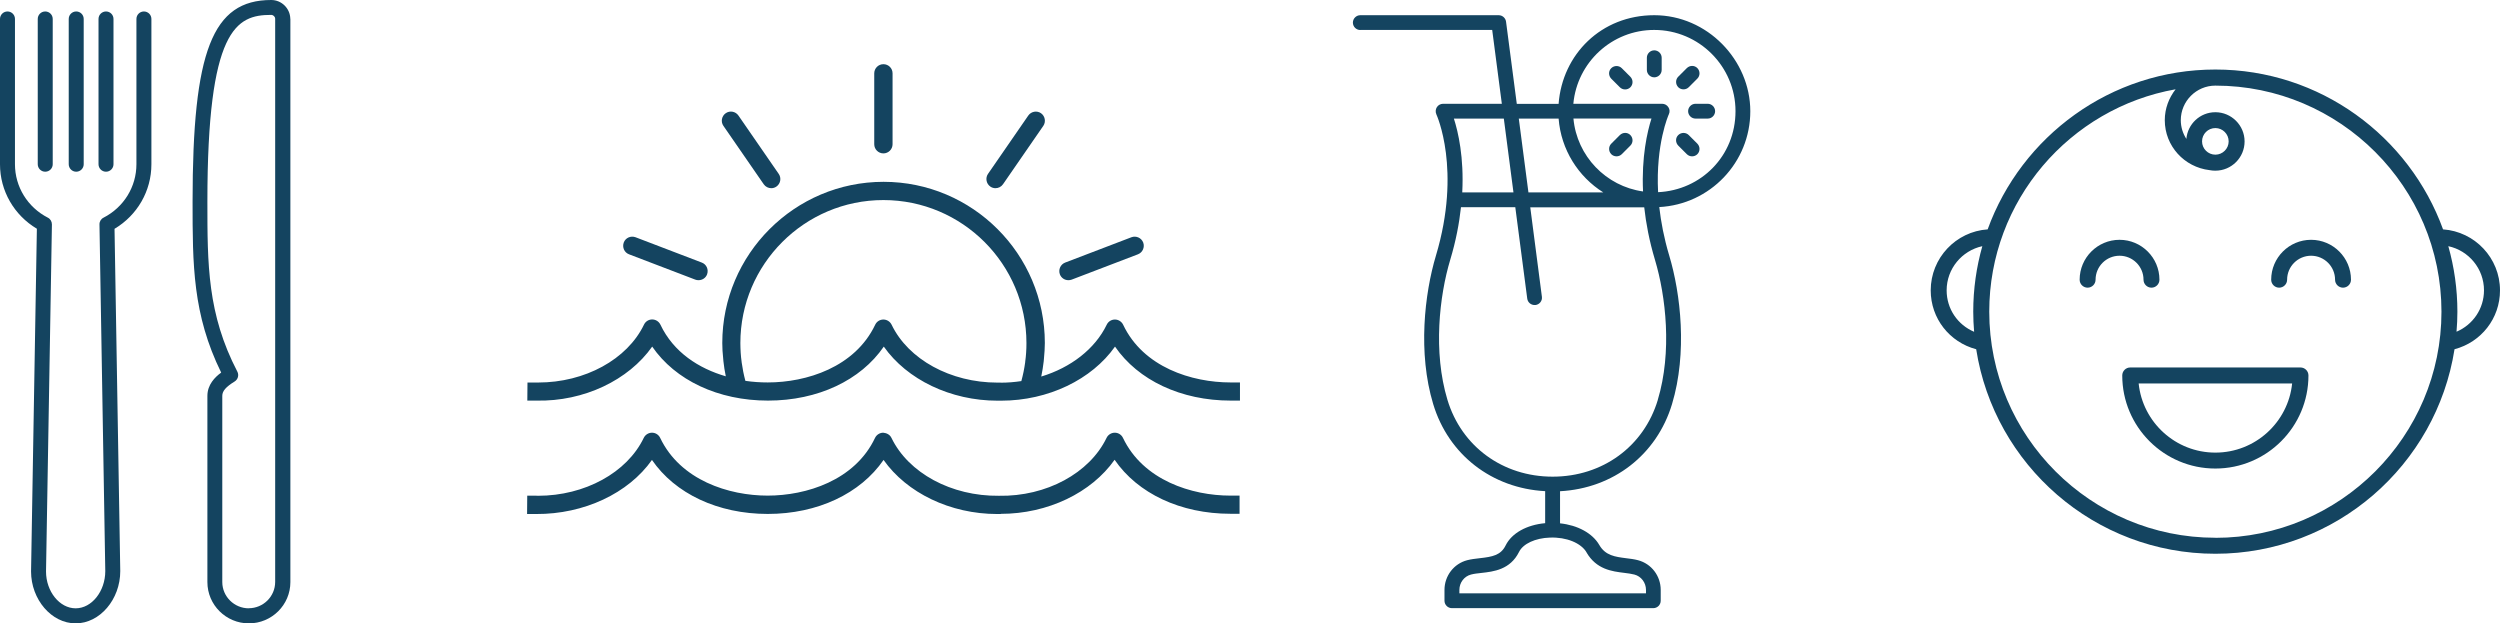
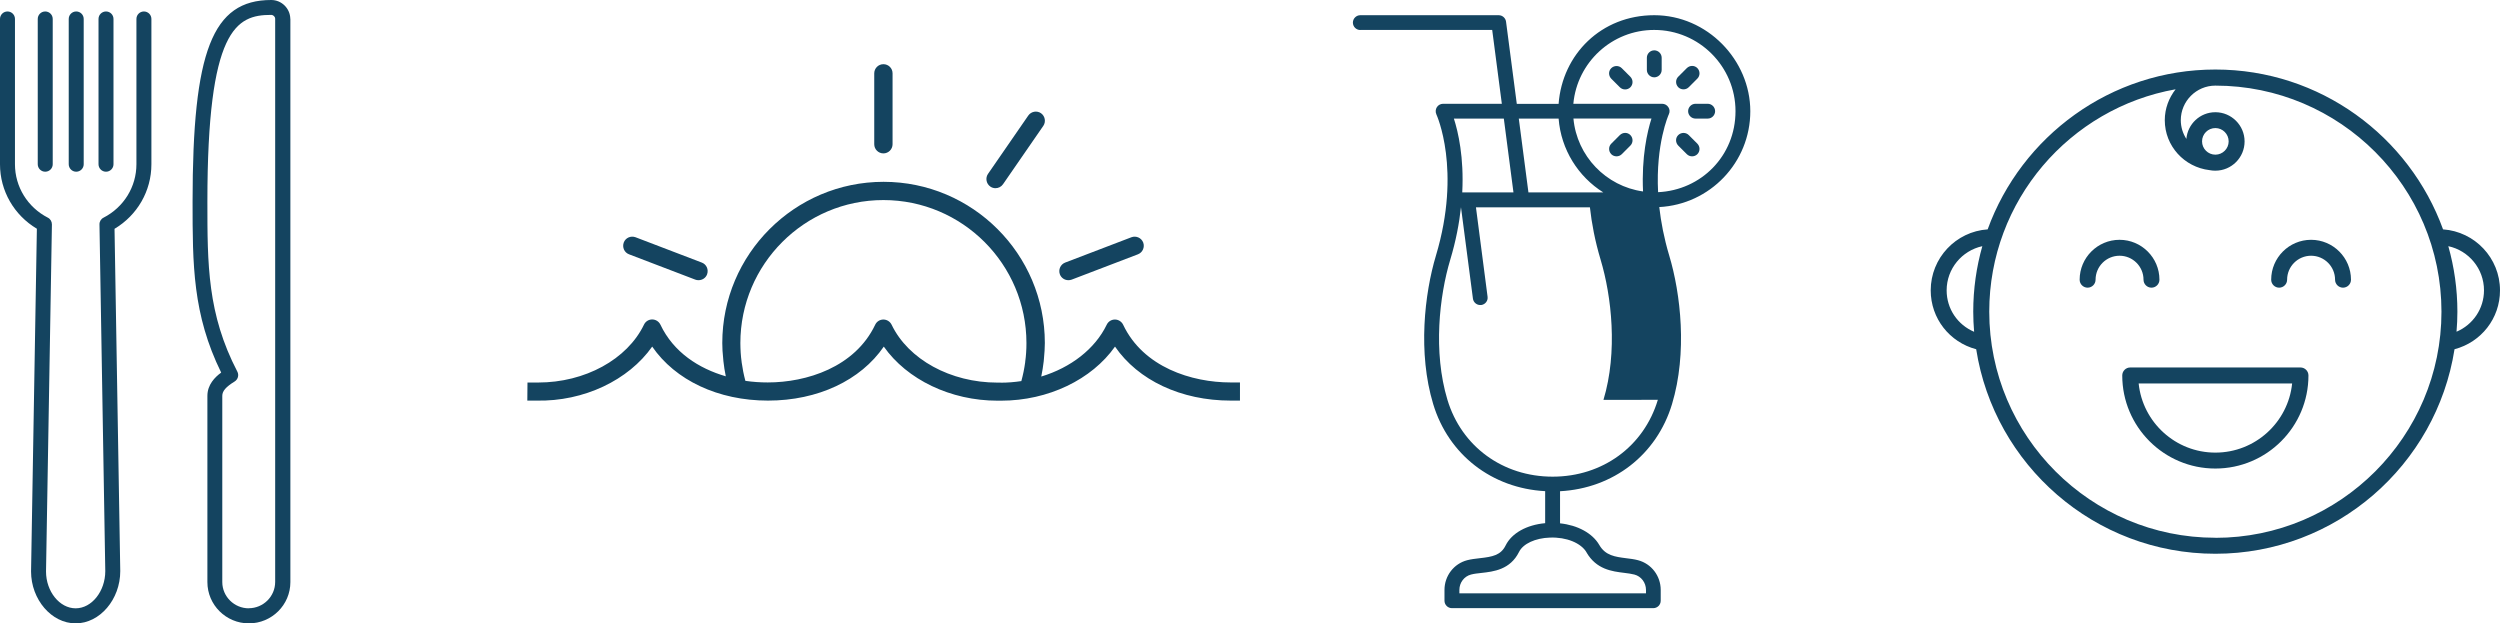
<svg xmlns="http://www.w3.org/2000/svg" id="Capa_2" data-name="Capa 2" viewBox="0 0 313.9 78.26">
  <defs>
    <style>      .cls-1 {        fill: #144460;      }    </style>
  </defs>
  <g id="Capa_1-2" data-name="Capa 1">
    <g>
      <g>
        <path class="cls-1" d="M288.85,46.14h-21.38c-.55,0-1,.45-1,1,0,6.45,5.24,11.69,11.69,11.69s11.69-5.24,11.69-11.69c0-.55-.45-1-1-1ZM278.16,56.83c-5,0-9.13-3.81-9.63-8.68h19.27c-.5,4.87-4.63,8.68-9.64,8.68Z" />
        <path class="cls-1" d="M313.9,36.46c0-4.06-3.16-7.38-7.15-7.66-4.24-11.69-15.45-20.07-28.59-20.07s-24.35,8.38-28.59,20.07c-3.99.27-7.15,3.6-7.15,7.66,0,3.53,2.37,6.51,5.71,7.39,2.27,14.53,14.87,25.68,30.03,25.68s27.75-11.15,30.03-25.68c3.34-.88,5.71-3.86,5.71-7.39ZM244.42,36.46c0-2.72,1.92-4.99,4.48-5.55-.74,2.62-1.14,5.37-1.14,8.22,0,.85.04,1.69.11,2.53-2.06-.87-3.45-2.87-3.45-5.2ZM278.16,67.52c-15.65,0-28.39-12.74-28.39-28.39,0-13.95,10.12-25.56,23.4-27.92-.84,1.08-1.36,2.41-1.36,3.88,0,3.25,2.46,5.9,5.61,6.27.24.05.49.07.74.07,2.03,0,3.67-1.65,3.67-3.67s-1.65-3.67-3.67-3.67c-1.92,0-3.48,1.48-3.64,3.35-.44-.68-.7-1.48-.7-2.35,0-2.39,1.95-4.34,4.34-4.34,15.66,0,28.39,12.74,28.39,28.39s-12.74,28.39-28.39,28.39ZM276.49,17.75c0-.92.75-1.67,1.67-1.67s1.67.75,1.67,1.67-.75,1.67-1.67,1.67-1.67-.75-1.67-1.67ZM308.44,41.66c.07-.84.11-1.68.11-2.53,0-2.85-.4-5.6-1.14-8.22,2.56.55,4.48,2.83,4.48,5.54,0,2.33-1.4,4.33-3.45,5.2Z" />
        <path class="cls-1" d="M269.14,35.12c0,.55.45,1,1,1s1-.45,1-1c0-2.76-2.25-5.01-5.01-5.01s-5.01,2.25-5.01,5.01c0,.55.45,1,1,1s1-.45,1-1c0-1.66,1.35-3.01,3.01-3.01s3.01,1.35,3.01,3.01Z" />
        <path class="cls-1" d="M290.18,30.11c-2.76,0-5.01,2.25-5.01,5.01,0,.55.45,1,1,1s1-.45,1-1c0-1.66,1.35-3.01,3.01-3.01s3.01,1.35,3.01,3.01c0,.55.45,1,1,1s1-.45,1-1c0-2.76-2.25-5.01-5.01-5.01Z" />
      </g>
      <g>
-         <path class="cls-1" d="M125.67,64.54h-.46c-5.9,0-11.36-2.66-14.27-6.79-2.9,4.22-8.28,6.78-14.54,6.78s-11.64-2.55-14.54-6.78c-2.96,4.2-8.54,6.82-14.54,6.79h-1.14l.02-2.3h1.15c.06.01.14.01.2.01,5.87,0,11.18-2.9,13.28-7.27.19-.39.59-.65,1.03-.65s.84.25,1.03.65c2.54,5.33,8.64,7.25,13.49,7.25s10.96-1.9,13.49-7.25c.19-.39.59-.65,1.03-.65.44.04.84.25,1.03.65,2.13,4.41,7.53,7.34,13.49,7.27,5.97.11,11.39-2.85,13.52-7.27.19-.39.59-.65,1.03-.65s.84.25,1.03.65c2.54,5.33,8.64,7.25,13.49,7.25h1.15v2.28h-1.15c-6.26,0-11.64-2.55-14.54-6.78-2.91,4.14-8.39,6.79-14.3,6.79h0Z" />
        <path class="cls-1" d="M154.51,48.02c-4.86,0-10.96-1.9-13.49-7.25-.19-.39-.59-.65-1.03-.65s-.84.25-1.03.65c-1.47,3.05-4.52,5.39-8.22,6.51.14-.64.23-1.29.31-1.93.01-.12.02-.23.03-.35.06-.64.11-1.29.11-1.93,0-11.17-9.09-20.24-20.25-20.24s-20.25,9.09-20.25,20.24c0,.64.04,1.29.11,1.91.01.12.02.24.03.36.07.65.17,1.29.3,1.91-3.37-.98-6.56-3-8.21-6.49-.19-.39-.59-.65-1.03-.65s-.84.25-1.03.65c-2.1,4.37-7.42,7.27-13.28,7.27h-1.35l-.02,2.27h1.14c5.98.13,11.58-2.58,14.54-6.78,2.9,4.22,8.28,6.78,14.54,6.78s11.64-2.55,14.54-6.78c2.91,4.14,8.39,6.79,14.27,6.79h.46c5.92,0,11.39-2.66,14.3-6.79,2.9,4.22,8.28,6.78,14.54,6.78h1.15v-2.28h-1.15.02-.02ZM125.65,48.04h-.42c-5.87,0-11.18-2.9-13.28-7.27-.19-.39-.59-.65-1.03-.65s-.84.25-1.03.65c-2.54,5.35-8.64,7.25-13.49,7.25-.9,0-1.85-.06-2.81-.2-.21-.78-.36-1.55-.47-2.34v-.03c-.05-.38-.1-.78-.12-1.17-.02-.4-.04-.8-.04-1.2,0-9.9,8.05-17.96,17.96-17.96s17.96,8.05,17.96,17.96c0,.4-.01.81-.04,1.21-.02.36-.06.72-.11,1.08,0,.04,0,.08-.01.13-.11.8-.27,1.58-.48,2.35-.85.13-1.72.2-2.6.2h.01Z" />
        <path class="cls-1" d="M110.92,19.26c-.63,0-1.15-.51-1.15-1.15v-8.9c0-.63.51-1.15,1.15-1.15s1.15.51,1.15,1.15v8.9c0,.63-.51,1.15-1.15,1.15Z" />
        <path class="cls-1" d="M125,23.63c-.22,0-.45-.06-.65-.2-.52-.36-.65-1.08-.3-1.59l5.06-7.33c.36-.52,1.08-.65,1.59-.3.52.36.65,1.08.3,1.59l-5.06,7.33c-.22.32-.57.5-.95.5h0Z" />
        <path class="cls-1" d="M134.14,35.18c-.46,0-.89-.28-1.06-.73-.22-.59.07-1.25.66-1.48l8.32-3.18c.59-.22,1.25.07,1.48.66.22.59-.07,1.25-.66,1.48l-8.32,3.18c-.14.05-.28.07-.4.07h-.01Z" />
-         <path class="cls-1" d="M96.84,23.63c-.36,0-.72-.17-.95-.5l-5.06-7.33c-.36-.52-.22-1.23.3-1.59.52-.36,1.23-.22,1.59.3l5.06,7.33c.36.52.22,1.23-.3,1.59-.2.14-.42.2-.65.2h0Z" />
        <path class="cls-1" d="M87.7,35.18c-.14,0-.28-.02-.4-.07l-8.32-3.18c-.59-.22-.88-.88-.66-1.48.22-.59.88-.88,1.48-.66l8.32,3.18c.59.22.88.88.66,1.48-.17.46-.61.73-1.06.73h-.01Z" />
      </g>
      <g>
        <path class="cls-1" d="M36.45,2.36c-.02-1.3-1.09-2.36-2.39-2.36h0c-7.39,0-9.88,6.39-9.88,25.32,0,7.88,0,14.15,3.59,21.46-.79.58-1.73,1.52-1.73,2.93v23.38c0,2.86,2.34,5.18,5.21,5.18s5.21-2.32,5.21-5.18V2.36ZM31.24,76.38c-1.83,0-3.33-1.48-3.33-3.3v-23.38c0-.6.45-1.12,1.55-1.8.42-.26.57-.8.34-1.24-3.76-7.23-3.76-13.46-3.76-21.35,0-21.67,3.62-23.44,8-23.44h0c.28,0,.51.22.51.49v70.71c0,1.82-1.49,3.3-3.32,3.3Z" />
        <path class="cls-1" d="M18.07,1.44c-.52,0-.94.42-.94.94v18.24c0,2.83-1.58,5.4-4.13,6.71-.32.16-.52.49-.51.85l.73,43.53c0,2.53-1.7,4.67-3.72,4.67s-3.72-2.12-3.72-4.62l.74-43.58c0-.36-.19-.69-.51-.85-2.55-1.31-4.13-3.88-4.13-6.71V2.38c0-.52-.42-.94-.94-.94s-.94.42-.94.94v18.24c0,3.34,1.76,6.39,4.63,8.1l-.73,43.03c0,3.53,2.57,6.52,5.6,6.52s5.6-3,5.6-6.56l-.72-42.98c2.87-1.71,4.63-4.76,4.63-8.1V2.38c0-.52-.42-.94-.94-.94Z" />
        <path class="cls-1" d="M5.68,21.56c.52,0,.94-.42.94-.94V2.38c0-.52-.42-.94-.94-.94s-.94.42-.94.94v18.24c0,.52.42.94.94.94Z" />
        <path class="cls-1" d="M9.57,21.56c.52,0,.94-.42.94-.94V2.38c0-.52-.42-.94-.94-.94s-.94.42-.94.94v18.24c0,.52.42.94.94.94Z" />
        <path class="cls-1" d="M13.31,21.56c.52,0,.94-.42.94-.94V2.38c0-.52-.42-.94-.94-.94s-.94.42-.94.94v18.24c0,.52.42.94.94.94Z" />
      </g>
      <g>
-         <path class="cls-1" d="M170.8,3.76h16.56l1.21,9.27h-7.37c-.32,0-.62.16-.79.43-.17.27-.19.61-.06.9.03.07,3.18,6.93-.05,17.72-1.44,4.8-2.29,12.23-.35,18.65,1.92,6.37,7.38,10.58,14.06,10.94v4.02c-2.31.21-4.19,1.24-4.96,2.79-.61,1.24-1.65,1.43-3.27,1.61-.52.06-1.06.12-1.56.25-1.68.44-2.85,1.97-2.85,3.73v1.36c0,.51.42.93.93.93h25.29c.51,0,.93-.42.93-.93v-1.36c0-1.76-1.17-3.29-2.85-3.73-.48-.13-1-.19-1.49-.25-1.39-.18-2.6-.33-3.37-1.66-.86-1.49-2.73-2.49-4.93-2.72v-4.03c6.68-.36,12.14-4.57,14.06-10.94,1.94-6.43,1.09-13.85-.35-18.65-.66-2.2-1.04-4.24-1.25-6.09,6.36-.33,11.43-5.59,11.43-12.03s-5.41-12.06-12.06-12.06-11.54,4.91-12.01,11.13h-5.25l-1.35-10.32c-.06-.46-.46-.81-.92-.81h-17.38c-.51,0-.93.42-.93.93s.42.93.93.93ZM188.82,14.89l1.21,9.27h-6.43c.23-4.39-.51-7.59-1.05-9.27h6.27ZM199.2,69.36c1.24,2.13,3.18,2.38,4.75,2.57.46.06.89.11,1.26.21.86.22,1.46,1.02,1.46,1.93v.43h-23.43v-.43c0-.91.6-1.71,1.46-1.93.37-.1.82-.15,1.29-.2,1.53-.17,3.63-.4,4.74-2.64.51-1.03,2.04-1.74,3.88-1.8,2.07-.08,3.91.68,4.6,1.86ZM208.16,50.2c-1.76,5.86-6.95,9.65-13.21,9.65-6.26,0-11.44-3.79-13.21-9.65-1.82-6.03-1.01-13.04.35-17.58.72-2.39,1.13-4.59,1.35-6.6h6.82l1.5,11.47c.06.47.46.81.92.81.04,0,.08,0,.12,0,.51-.07.87-.53.8-1.04l-1.46-11.23h14.31c.22,2,.63,4.2,1.35,6.6,1.36,4.54,2.17,11.55.35,17.58ZM206.3,24.04c-4.65-.65-8.31-4.44-8.74-9.16h9.8c-.53,1.66-1.26,4.83-1.06,9.16ZM207.71,3.76c5.62,0,10.2,4.58,10.2,10.2s-4.32,9.92-9.72,10.17c-.31-6.05,1.31-9.7,1.35-9.78.14-.29.12-.63-.06-.89-.17-.27-.47-.43-.79-.43h-11.14c.47-5.19,4.84-9.27,10.15-9.27ZM195.7,14.89c.3,3.9,2.46,7.29,5.61,9.27h-9.4l-1.21-9.27h5.01Z" />
+         <path class="cls-1" d="M170.8,3.76h16.56l1.21,9.27h-7.37c-.32,0-.62.16-.79.43-.17.27-.19.61-.06.9.03.07,3.18,6.93-.05,17.72-1.44,4.8-2.29,12.23-.35,18.65,1.92,6.37,7.38,10.58,14.06,10.94v4.02c-2.31.21-4.19,1.24-4.96,2.79-.61,1.24-1.65,1.43-3.27,1.61-.52.06-1.06.12-1.56.25-1.68.44-2.85,1.97-2.85,3.73v1.36c0,.51.42.93.93.93h25.29c.51,0,.93-.42.93-.93v-1.36c0-1.76-1.17-3.29-2.85-3.73-.48-.13-1-.19-1.49-.25-1.39-.18-2.6-.33-3.37-1.66-.86-1.49-2.73-2.49-4.93-2.72v-4.03c6.68-.36,12.14-4.57,14.06-10.94,1.94-6.43,1.09-13.85-.35-18.65-.66-2.2-1.04-4.24-1.25-6.09,6.36-.33,11.43-5.59,11.43-12.03s-5.41-12.06-12.06-12.06-11.54,4.91-12.01,11.13h-5.25l-1.35-10.32c-.06-.46-.46-.81-.92-.81h-17.38c-.51,0-.93.42-.93.93s.42.93.93.93ZM188.82,14.89l1.21,9.27h-6.43c.23-4.39-.51-7.59-1.05-9.27h6.27ZM199.2,69.36c1.24,2.13,3.18,2.38,4.75,2.57.46.06.89.11,1.26.21.86.22,1.46,1.02,1.46,1.93v.43h-23.43v-.43c0-.91.6-1.71,1.46-1.93.37-.1.82-.15,1.29-.2,1.53-.17,3.63-.4,4.74-2.64.51-1.03,2.04-1.74,3.88-1.8,2.07-.08,3.91.68,4.6,1.86ZM208.16,50.2c-1.76,5.86-6.95,9.65-13.21,9.65-6.26,0-11.44-3.79-13.21-9.65-1.82-6.03-1.01-13.04.35-17.58.72-2.39,1.13-4.59,1.35-6.6l1.5,11.47c.06.47.46.81.92.81.04,0,.08,0,.12,0,.51-.07.87-.53.8-1.04l-1.46-11.23h14.31c.22,2,.63,4.2,1.35,6.6,1.36,4.54,2.17,11.55.35,17.58ZM206.3,24.04c-4.65-.65-8.31-4.44-8.74-9.16h9.8c-.53,1.66-1.26,4.83-1.06,9.16ZM207.71,3.76c5.62,0,10.2,4.58,10.2,10.2s-4.32,9.92-9.72,10.17c-.31-6.05,1.31-9.7,1.35-9.78.14-.29.12-.63-.06-.89-.17-.27-.47-.43-.79-.43h-11.14c.47-5.19,4.84-9.27,10.15-9.27ZM195.7,14.89c.3,3.9,2.46,7.29,5.61,9.27h-9.4l-1.21-9.27h5.01Z" />
        <path class="cls-1" d="M207.71,6.32c-.51,0-.93.42-.93.93v1.53c0,.51.42.93.93.93s.93-.42.93-.93v-1.53c0-.51-.42-.93-.93-.93Z" />
        <path class="cls-1" d="M203.63,8.56c-.36-.36-.95-.36-1.32,0s-.36.95,0,1.32l1.08,1.08c.18.18.42.27.66.27s.48-.09.66-.27c.36-.36.36-.95,0-1.32l-1.08-1.08Z" />
        <path class="cls-1" d="M203.39,16.96l-1.08,1.08c-.36.36-.36.95,0,1.32.18.18.42.27.66.27s.48-.09.66-.27l1.08-1.08c.36-.36.36-.95,0-1.32s-.95-.36-1.32,0Z" />
        <path class="cls-1" d="M211.8,19.36c.18.18.42.27.66.27s.48-.09.66-.27c.36-.36.36-.95,0-1.32l-1.08-1.08c-.36-.36-.95-.36-1.32,0s-.36.95,0,1.32l1.08,1.08Z" />
        <path class="cls-1" d="M211.96,13.96c0,.51.42.93.93.93h1.53c.51,0,.93-.42.93-.93s-.42-.93-.93-.93h-1.53c-.51,0-.93.42-.93.93Z" />
        <path class="cls-1" d="M211.38,11.22c.24,0,.48-.09.66-.27l1.08-1.08c.36-.36.36-.95,0-1.32s-.95-.36-1.32,0l-1.08,1.08c-.36.36-.36.95,0,1.32.18.18.42.27.66.27Z" />
      </g>
    </g>
  </g>
</svg>